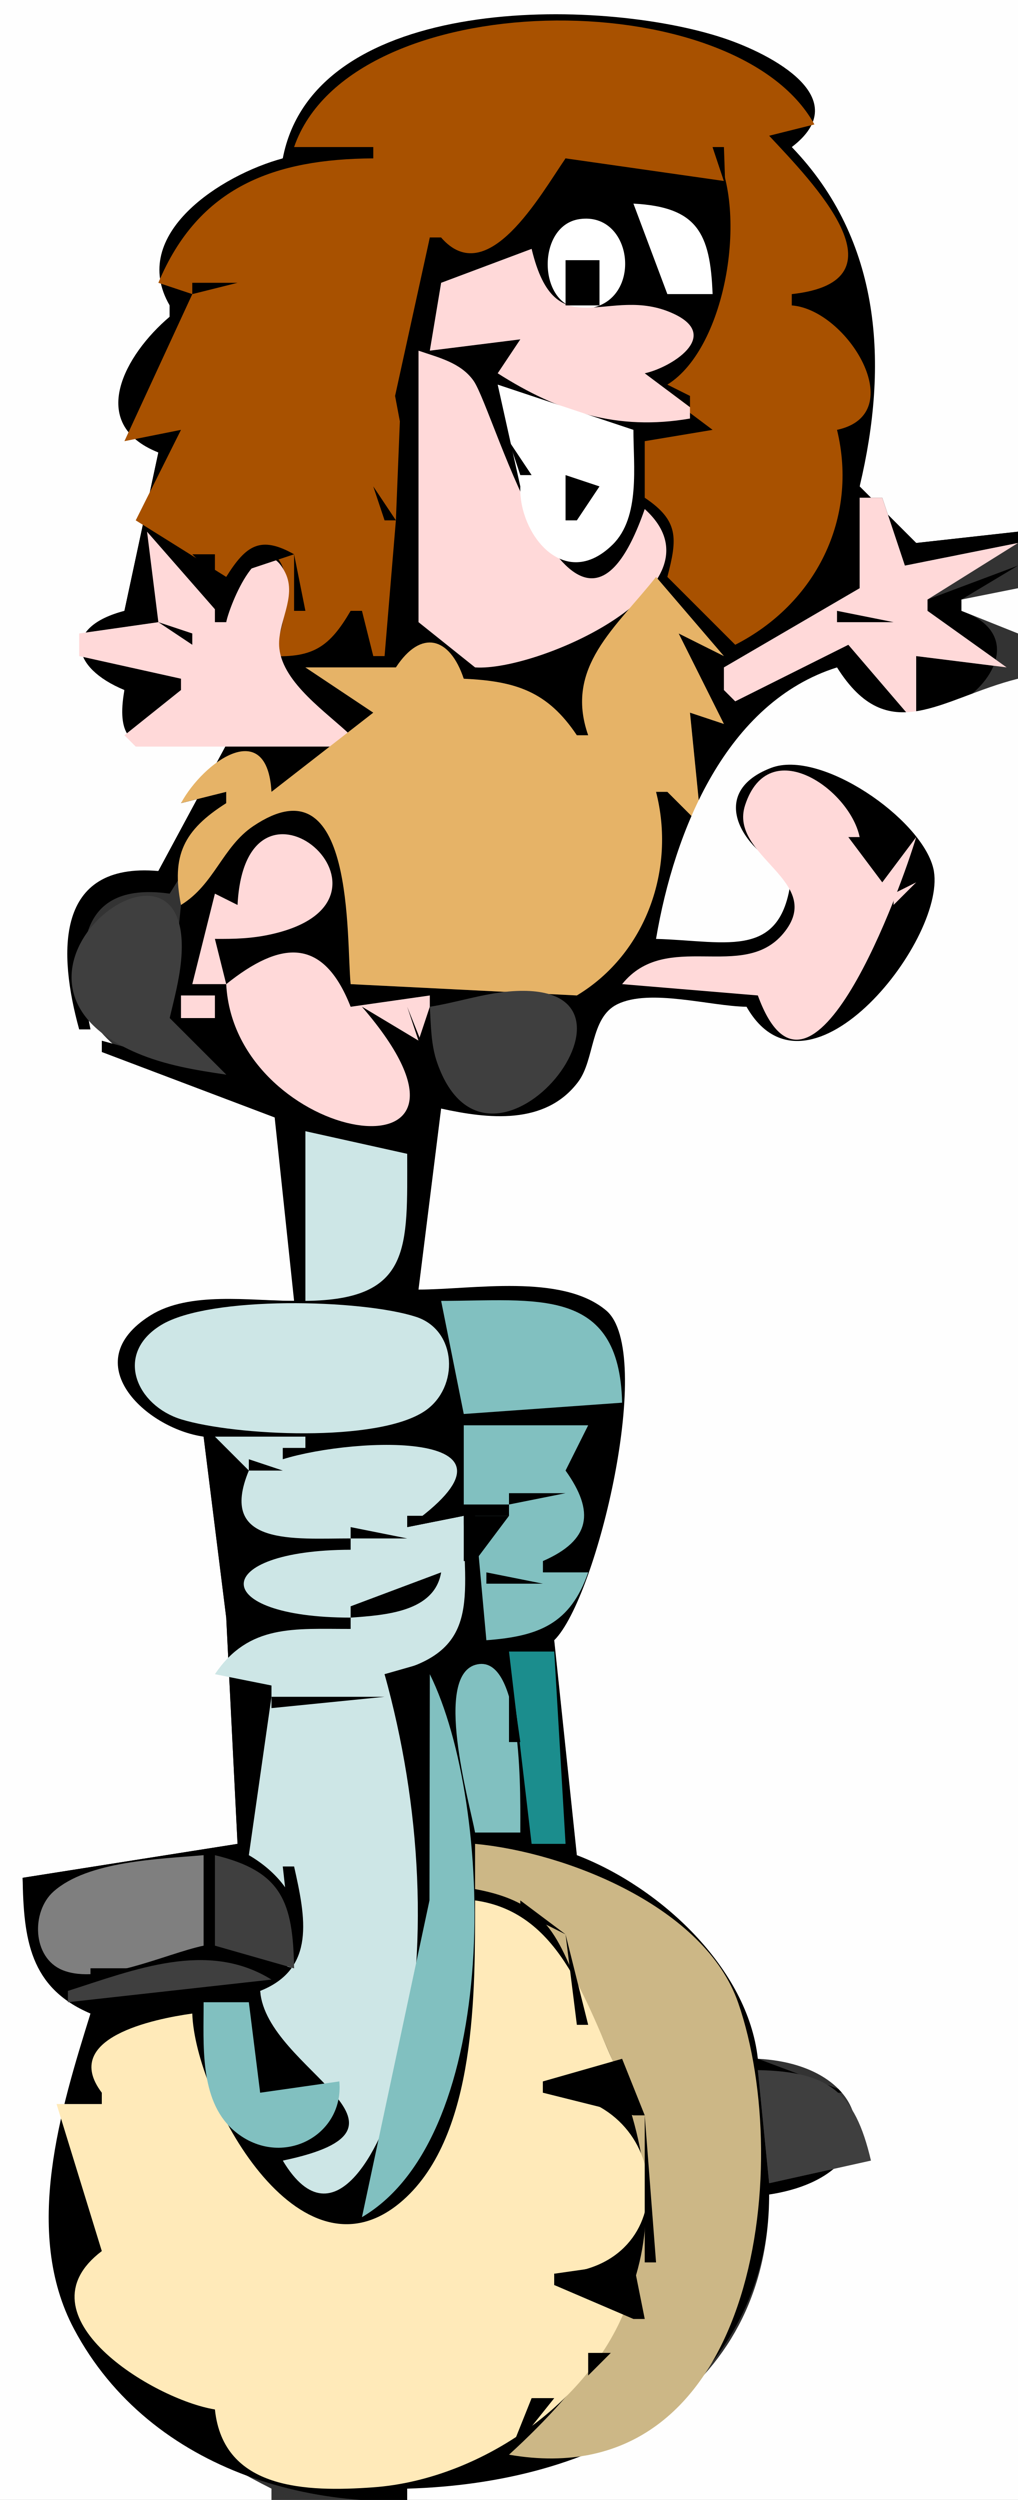
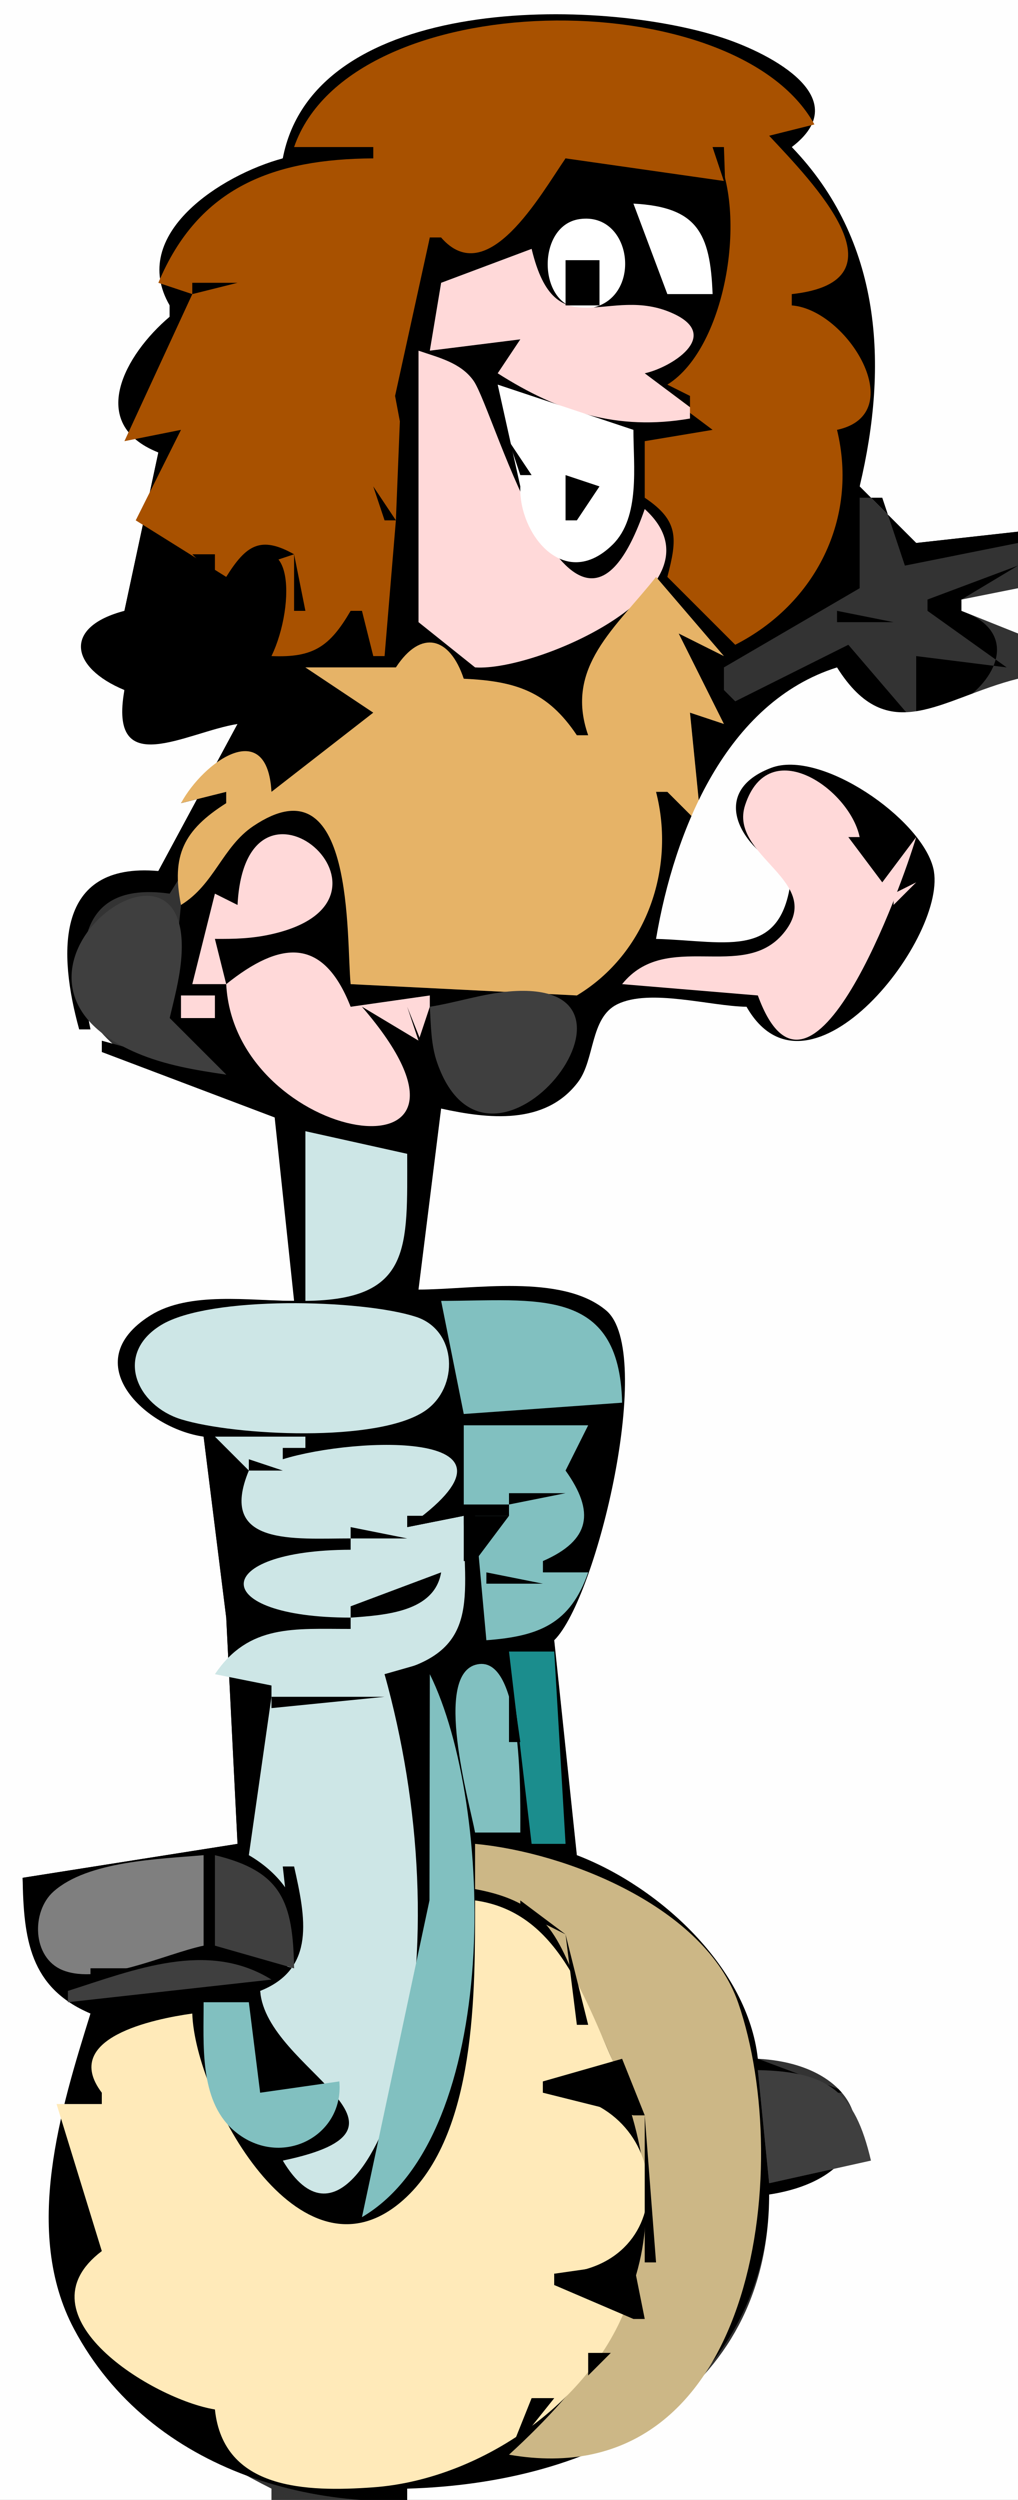
<svg xmlns="http://www.w3.org/2000/svg" width="90" height="221">
  <rect width="100%" height="100%" fill="#333333" stroke="none" />
  <path style="fill:#fefefe; stroke:none;" d="M0 0L0 221L24 221L24 220C4.14 210.063 4.209 196.737 8 178C3.302 175.069 2.188 171.368 2 166L21 163L20 143L18 127C12.897 125.788 7.489 120.156 14.16 116.285C17.526 114.331 22.263 115 26 115C26 110.675 27.588 102.396 24.85 98.785C22.144 95.216 15.728 95.895 12.031 93.775C4.192 89.279 3.63 77.544 14 77L21 64C16.372 64.346 10.73 68.185 11 61C6.992 58.526 6.314 55.98 11 54L14 40C8.404 36.5 11.505 32.058 15 28L15 27C13.276 20.473 19.509 16.28 25 14C29.048 1.464 49.082 -0.326 60 2.499C64.802 3.741 74.911 6.85 70 13C76.877 22.666 77.763 31.424 76 43L81 48L90 47L90 0L0 0z" />
  <path style="fill:#000000; stroke:none;" d="M25 14C19.599 15.45 11.335 20.694 15 27L15 28C11.063 31.324 7.616 37.469 14 40L11 54C5.558 55.418 6.204 59.018 11 61C9.564 69.057 16.446 64.729 21 64L14 77C4.799 76.187 5.154 84.308 7 91L8 91C6.697 84.602 6.514 77.808 15 79L20 71L20 70L16 71C18.479 67.715 22.51 64.321 24 70C28.433 68.65 31.057 67.334 33 63L27 59L35 59C37.744 56.749 39.076 57.034 41 60L51 65L52 65L58 51L64 58L60 56L64 64L61 63L62 73L59 70L58 70C59.39 77.131 56.375 83.311 51 88L31 87C31.038 82.467 32.039 66.785 22.398 72.444C19.73 74.009 18.373 77.897 16 80L15 90L20 95L9 92L9 93L24.283 98.785L26 115C22.12 115 16.739 114.127 13.298 116.285C6.648 120.456 12.898 126.285 18 127L20 143L21 163L2 166C2.086 171.412 2.62 175.716 8 178C5.396 186.376 1.974 197.279 6.543 205.885C20.031 231.291 67.996 223.249 68 194C73.614 193.462 77.504 192.284 77 186L76 186L77 191L68 193L67 183L74 185L75 185L67 182C66.503 173.84 58.974 165.924 51 164L49 145C53.219 142.142 58.138 119.642 54.282 115.845C50.69 112.305 41.632 114 37 114L39 98C43.06 99.096 49.003 99.831 51.699 95.658C52.962 93.704 52.346 90.265 54.635 89.068C57.479 87.581 62.834 88.982 66 89C70.112 100.467 82.561 83.999 82.894 77.889C83.108 73.975 78.516 71.14 75.692 69.228C73.243 67.57 70.171 66.491 67.298 67.849C61.553 70.564 65.722 76.12 70 77C68.958 84.374 64.139 83.079 58 83C60.514 73.213 64.441 63.267 74 59C78.908 70.199 94.825 57.517 85 54L85 53L90 50L82 53L82 54L89 59L81 58L81 64L75 57L65 62L64 61L64 59L76 52L76 44L78 44L80 50L90 48L90 47L81 48L76 43C78.574 32.208 77.954 21.26 70 13C75.67 8.683 68.216 4.786 64 3.379C53.095 -0.262 27.802 -0.633 25 14z" />
  <path style="fill:#a85100; stroke:none;" d="M26 13L33 13L33 14C24.292 14.051 17.561 16.472 14 25L17 26L11 39L16 38L12 46L20 51C26.187 44.921 26.144 53.587 24 58C27.688 58.156 29.147 57.178 31 54L32 54L33 58L34 58L35 46L35.442 35L38 21L39 21L39 24C44.75 22.899 47.502 19.053 50 14C54.646 16.919 58.712 17.435 64 16L63 13L64 13C64.26 20.158 64.669 28.916 59 34L59 35L63 38L57 39L57 44C60.014 46.026 59.896 47.577 59 51L65 57C72.109 53.371 75.904 45.838 74 38C80.546 36.597 74.93 27.372 70 27L70 26C80.443 24.866 71.826 16.101 68 12L72 11C65.019 -1.682 30.974 -1.44 26 13z" />
  <path style="fill:#000000; stroke:none;" d="M63 13L64 16L50 14C47.761 17.256 43.084 25.689 39 21L38 21L34.929 35L37 46L38 46L37 31C46.23 35.495 40.888 53.528 55 50L55 49C49.851 49.675 46.808 48.401 46 43L44 34L56 38L56 37L44 33L46 30L38 31L39 25L47 22C48.283 31.096 52.854 25.797 58.742 27.855C62.956 29.327 59.08 32.244 57 33L61 36L61 35L59 34C64.303 30.718 66.239 18.263 63 13z" />
  <path style="fill:#ffd9d9; stroke:none;" d="M48 19L54 18L48 19z" />
  <path style="fill:#000000; stroke:none;" d="M51 17L49 18L49 19L51 17z" />
  <path style="fill:#ffffff; stroke:none;" d="M51.256 19.366C47.17 19.931 47.557 27.914 52.055 27.263C56.877 26.565 55.999 18.709 51.256 19.366M56 18L59 26L63 26C62.798 20.58 61.632 18.296 56 18z" />
  <path style="fill:#ffd9d9; stroke:none;" d="M39 25L38 31L46 30L44 33C49.39 36.432 54.611 38.106 61 37L61 36L57 33C59.246 32.524 63.834 29.74 59.573 27.744C53.785 25.031 49.136 30.92 47 22L39 25z" />
  <path style="fill:#000000; stroke:none;" d="M50 23L50 27L53 27L53 23L50 23z" />
  <path style="fill:#ffffff; stroke:none;" d="M57 23L58 24L57 23z" />
  <path style="fill:#000000; stroke:none;" d="M17 25L17 26L21 25L17 25z" />
  <path style="fill:#ffffff; stroke:none;" d="M51 24L52 25L51 24z" />
  <path style="fill:#ffd9d9; stroke:none;" d="M37 31L37 55L42 59C47.511 59.391 64.575 51.857 57 45C50.804 62.818 43.758 36.335 41.864 33.656C40.727 32.048 38.743 31.603 37 31z" />
  <path style="fill:#ffffff; stroke:none;" d="M44 34L46 43C45.835 47.187 49.888 52.335 54.156 48.151C56.627 45.728 55.993 41.135 56 38L44 34z" />
  <path style="fill:#000000; stroke:none;" d="M17 36L16 38L17 36M45 39L46 42L47 42L45 39M48 41L49 42L48 41M50 42L50 46L51 46L53 43L50 42M33 43L34 46L35 46L33 43z" />
-   <path style="fill:#ffd9d9; stroke:none;" d="M76 44L76 52L64 59L64 61L65 62L75 57L81 64L81 58L89 59L82 54L82 53L90 48L80 50L78 44L76 44M13 47L14 55L7 56L7 58L16 60L16 61L11 65L12 66L31 66L31 65C28.933 63.008 25.037 60.418 24.696 57.318C24.454 55.109 26.299 52.797 25.215 50.619C23.11 46.391 20.288 53.522 20 55L13 47z" />
  <path style="fill:#000000; stroke:none;" d="M14.667 47.333L15.333 47.667L14.667 47.333M20 51L26 49C23.02 47.322 21.75 48.201 20 51M16 48L17 49L16 48M17 49L19 51L19 49L17 49M26 49L26 54L27 54L26 49M19 51L19 55L20 55L19 51z" />
  <path style="fill:#e6b367; stroke:none;" d="M58 51C54.447 55.501 49.881 58.967 52 65L51 65C48.405 61.111 45.572 60.206 41 60C39.768 56.293 37.225 55.599 35 59L27 59L33 63L24 70C23.631 63.327 18.018 67.293 16 71L20 70L20 71C16.246 73.38 15.128 75.617 16 80C18.959 78.186 19.657 74.867 22.398 73.026C31.419 66.967 30.594 83.053 31 87L51 88C57.126 84.312 59.755 76.81 58 70L59 70L62 73L61 63L64 64L60 56L64 58L58 51z" />
  <path style="fill:#fefefe; stroke:none;" d="M73 51L74 52L73 51M85 53L85 54L90 56L90 52L85 53z" />
  <path style="fill:#000000; stroke:none;" d="M25.333 54.667L25.667 55.333L25.333 54.667M74 54L74 55L79 55L74 54M14 55L17 57L17 56L14 55M24 56L25 57L24 56M19 57L20 58L19 57M23 57L24 58L23 57z" />
  <path style="fill:#fefefe; stroke:none;" d="M58 83C64.43 83.182 69.39 85.002 70 77C65.965 75.598 62.212 70.174 68.16 67.886C72.549 66.198 81.429 72.359 82.507 76.738C83.969 82.679 71.5 98.641 66 89C62.814 88.957 57.462 87.36 54.577 88.777C52.16 89.963 52.601 93.668 51.107 95.648C48.196 99.508 43.115 98.904 39 98L37 114C41.774 114 49.663 112.548 53.587 115.845C57.951 119.511 52.787 141.258 49 145L51 164C58.368 166.82 66.124 173.994 67 182C77.582 182.539 79.016 192.315 68 194C67.989 211.928 52.459 219.529 36 220L36 221L90 221L90 60C83.191 61.696 78.554 66.234 74 59C64.226 62.073 59.622 73.369 58 83z" />
  <path style="fill:#ffd9d9; stroke:none;" d="M55 87L67 88C71.681 100.848 79.733 78.281 81 74L78 78L75 74L76 74L78 76L76 74C75.131 69.775 67.969 64.758 65.874 71.175C64.385 75.736 73.128 77.894 69.241 82.532C65.659 86.806 58.907 82.144 55 87M21 80L19 79L17 87L20 87C20.723 101.257 46.039 105.255 32 89L37 92L38 89L38 88L31 89C28.561 82.777 24.79 83.16 20 87L19 83C20.778 83.013 22.291 82.975 24.039 82.578C37.35 79.559 21.725 65.935 21 80z" />
  <path style="fill:#3f3f3f; stroke:none;" d="M20 95L15 90C15.395 88.335 15.839 86.678 16.005 84.968C17.392 70.731 -3.401 86.471 12.09 93.085C14.613 94.163 17.309 94.606 20 95z" />
  <path style="fill:#ffd9d9; stroke:none;" d="M81 78L79 79L79 80L81 78z" />
-   <path style="fill:#000000; stroke:none;" d="M21 80L23 82L21 80z" />
+   <path style="fill:#000000; stroke:none;" d="M21 80L23 82z" />
  <path style="fill:#3f3f3f; stroke:none;" d="M38 89C38.101 90.656 38.094 92.351 38.648 93.942C43.32 107.354 59.725 86.375 44.994 87.648C42.666 87.85 40.315 88.632 38 89z" />
  <path style="fill:#ffd9d9; stroke:none;" d="M16 88L16 90L19 90L19 88L16 88z" />
  <path style="fill:#000000; stroke:none;" d="M32 89L38 94L36 89L37 92L32 89z" />
  <path style="fill:#cde6e6; stroke:none;" d="M27 100L27 115C36.453 114.919 36 110.255 36 102L27 100z" />
  <path style="fill:#000000; stroke:none;" d="M30.667 100.333L31.333 100.667L30.667 100.333z" />
  <path style="fill:#81c0c0; stroke:none;" d="M39 115L41 125L55 124C54.769 113.64 47.356 115 39 115z" />
  <path style="fill:#cde6e6; stroke:none;" d="M14.22 117.15C10.072 119.703 12.06 124.262 16.042 125.479C20.737 126.915 33.416 127.572 37.588 124.715C40.605 122.649 40.434 117.604 36.784 116.412C32.036 114.862 18.525 114.5 14.22 117.15z" />
  <path style="fill:#000000; stroke:none;" d="M39 116L40 117L39 116z" />
  <path style="fill:#cde6e6; stroke:none;" d="M25 129L25 128L27 128L27 127L19 127L22 130C19.204 136.727 26.062 135.996 31 136L31 137C18.473 137.027 18.32 142.998 31 143L31 144C26.023 144.004 22 143.553 19 148L24 149L24 150L22 164C27.097 166.97 28.418 172.636 23 176C23.299 183.997 37.859 186.889 25 191C29.007 200.128 34.517 188.989 35.5 184C37.751 172.577 37.971 159.054 34 148C42.785 146.183 40.949 141.234 41 134L36 135C48.374 126.338 31.434 126.992 25 129z" />
  <path style="fill:#81c0c0; stroke:none;" d="M41 126L41 133L45 133L45 134L42 134L43 145C47.641 144.653 50.421 143.554 52 139L48 139L48 138C52.208 136.158 52.615 133.665 50 130L52 126L41 126z" />
  <path style="fill:#000000; stroke:none;" d="M41.333 127.667L41.667 128.333L41.333 127.667M22 129L22 130L25 130L22 129M42 129L43 130L42 129M41.333 130.667L41.667 131.333L41.333 130.667M45 132L45 133L50 132L45 132M36 134L36 135L41 134L41 138L42 138L45 134L36 134M31 135L31 136L36 136L31 135M40 138L41 139L40 138M39 139L31 142L31 143C34.109 142.778 38.413 142.484 39 139M41 139L42 140L41 139M43 139L43 140L48 140L43 139M34 148C37.205 159.53 38.024 172.271 35.288 184C34.09 189.135 29.638 198.756 25 191C39.014 188.076 23.526 182.985 23 176C27.943 174.041 27.011 169.497 26 165L25 165L26 174L22 173L22 174L24 175L14 177L14 178L17 178C17.109 185.636 25.578 202.865 35.657 195.155C40.214 191.671 40.847 184.256 41 179L40 179C39.61 186.148 37.572 191.366 32 196C36.683 187.045 38.26 177.1 37.973 167C37.795 160.74 34.755 153.245 39 148L40 159L41 159L41 146L34 148z" />
  <path style="fill:#81c0c0; stroke:none;" d="M42 162L46 162C45.986 159.621 46.36 146.291 42.2 147.13C38.231 147.93 41.527 159.424 42 162z" />
  <path style="fill:#1b8d8d; stroke:none;" d="M45 146L47 163L50 163L49 146L45 146z" />
  <path style="fill:#000000; stroke:none;" d="M45 147L45 154L46 154L45 147z" />
  <path style="fill:#81c0c0; stroke:none;" d="M38 148L37.969 168L32 196C44.405 188.722 43.725 159.595 38 148z" />
  <path style="fill:#000000; stroke:none;" d="M24 150L24 151L34 150L24 150z" />
  <path style="fill:#ccb786; stroke:none;" d="M42 163L42 167C49.323 168.336 49.355 172.114 52.259 178C60.193 194.08 58.788 204.409 45 217C66.8 220.767 70.286 191.603 65.27 177.073C62.337 168.577 50.09 163.752 42 163z" />
  <path style="fill:#7f7f7f; stroke:none;" d="M18 172L18 164C14.119 164.346 7.77 164.494 4.721 167.225C2.748 168.993 2.846 173.062 5.521 174.158C8.854 175.523 14.621 172.717 18 172z" />
  <path style="fill:#3f3f3f; stroke:none;" d="M19 164L19 172L26 174C25.904 168.146 24.937 165.432 19 164z" />
  <path style="fill:#ffeab9; stroke:none;" d="M42 168C41.995 175.953 42.165 188.691 35.657 194.478C26.463 202.654 17.225 185.326 17 178C13.624 178.473 5.333 180.15 9 185L9 186L5 186L9 199C1.461 204.708 13.537 212.119 19 213C19.743 220.115 27.09 220.31 33 219.884C42.771 219.181 53.348 211.786 56 202L49 202L49 201C60.765 200.737 59.63 185.1 48 185L48 184L55 184C51.896 177.536 49.803 169.085 42 168z" />
  <path style="fill:#000000; stroke:none;" d="M46 168L46 169L50 171L46 168M50 171L51 179L52 179L50 171M8 174L8 175L15 174L8 174z" />
  <path style="fill:#3f3f3f; stroke:none;" d="M6 176L6 177L24 175C18.347 171.482 11.865 174.132 6 176z" />
  <path style="fill:#81c0c0; stroke:none;" d="M18 177C18.021 180.635 17.586 185.604 20.603 188.279C24.618 191.84 30.446 188.963 30 184L23 185L22 177L18 177z" />
  <path style="fill:#000000; stroke:none;" d="M52 179L53 180L52 179M53 180L54 181L53 180M54 181L55 182L54 181M55 182L48 184L48 185L56 187L57 187L55 182z" />
  <path style="fill:#3f3f3f; stroke:none;" d="M67 183L68 193L77 191C75.57 184.883 73.237 183.128 67 183z" />
  <path style="fill:#000000; stroke:none;" d="M57 187L57 200L58 200L57 187M10.667 197.333L11.333 197.667L10.667 197.333M56 200L49 201L49 202L56 205L57 205L56 200M55 205L56 206L55 205M54.333 206.667L54.667 207.333L54.333 206.667M52 208L52 210L54 208L52 208M50.667 210.333L51.333 210.667L50.667 210.333M49 211L50 212L49 211M47 212L45 217L49 212L47 212z" />
</svg>